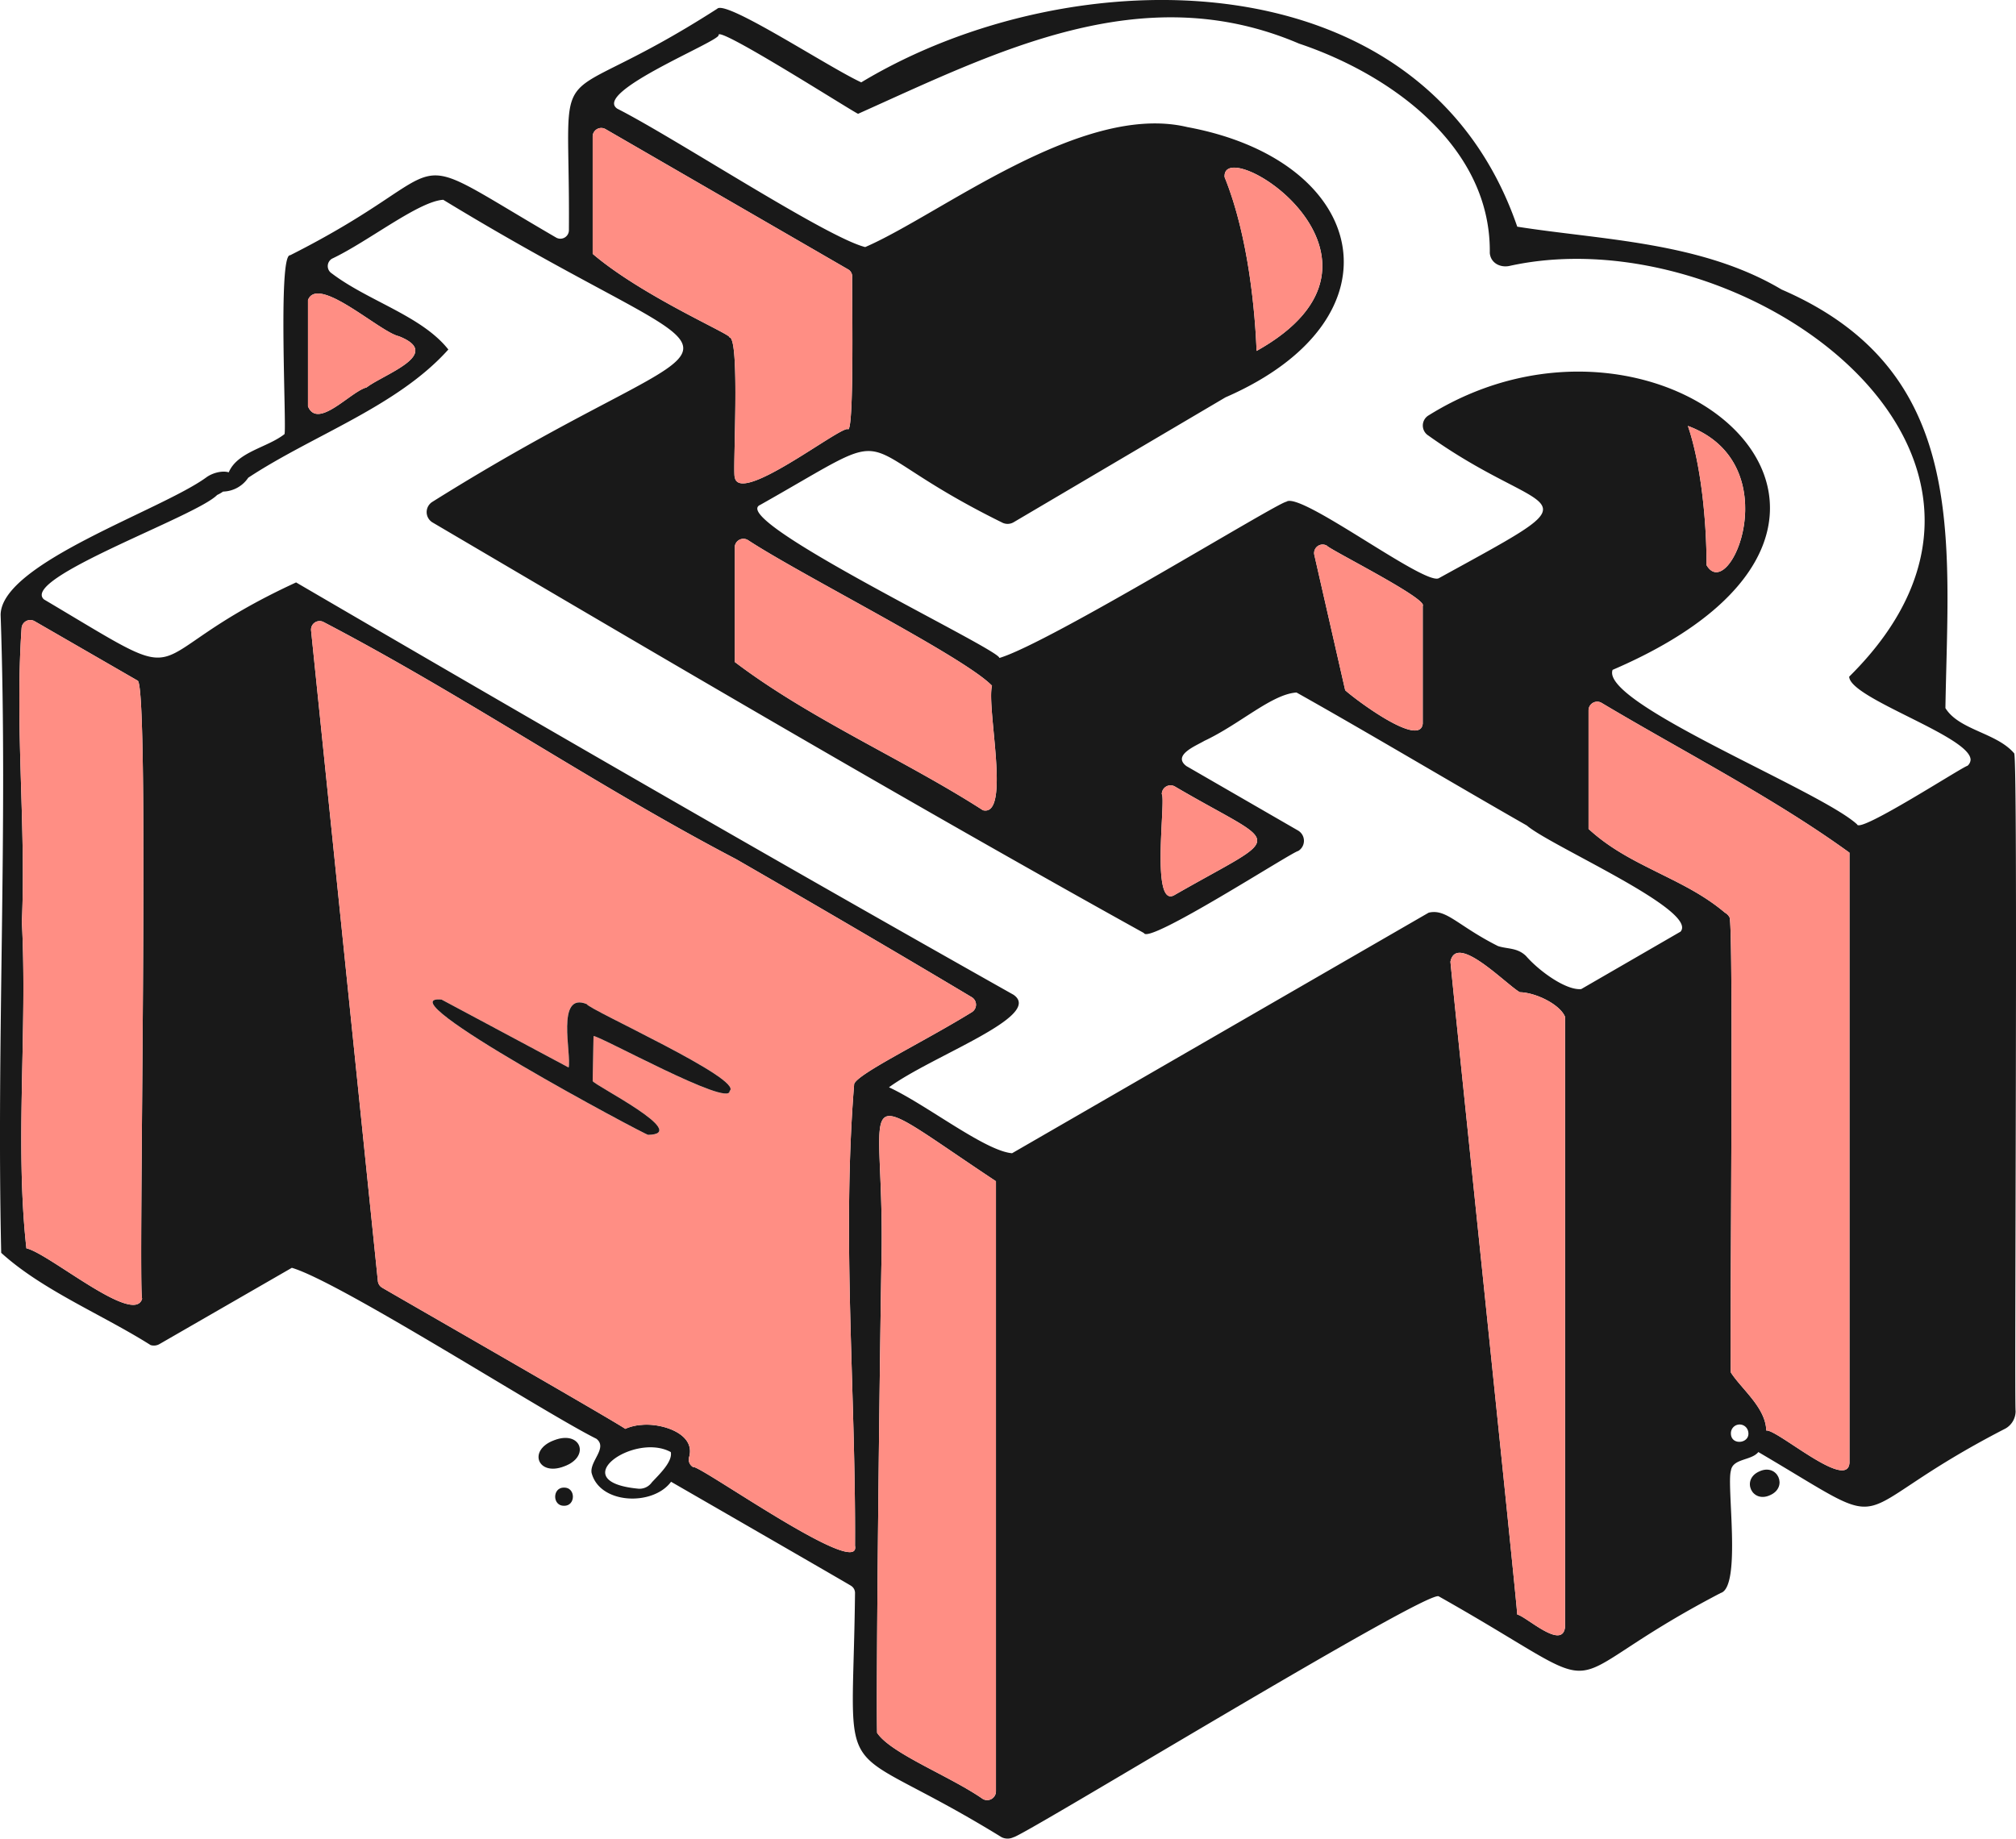
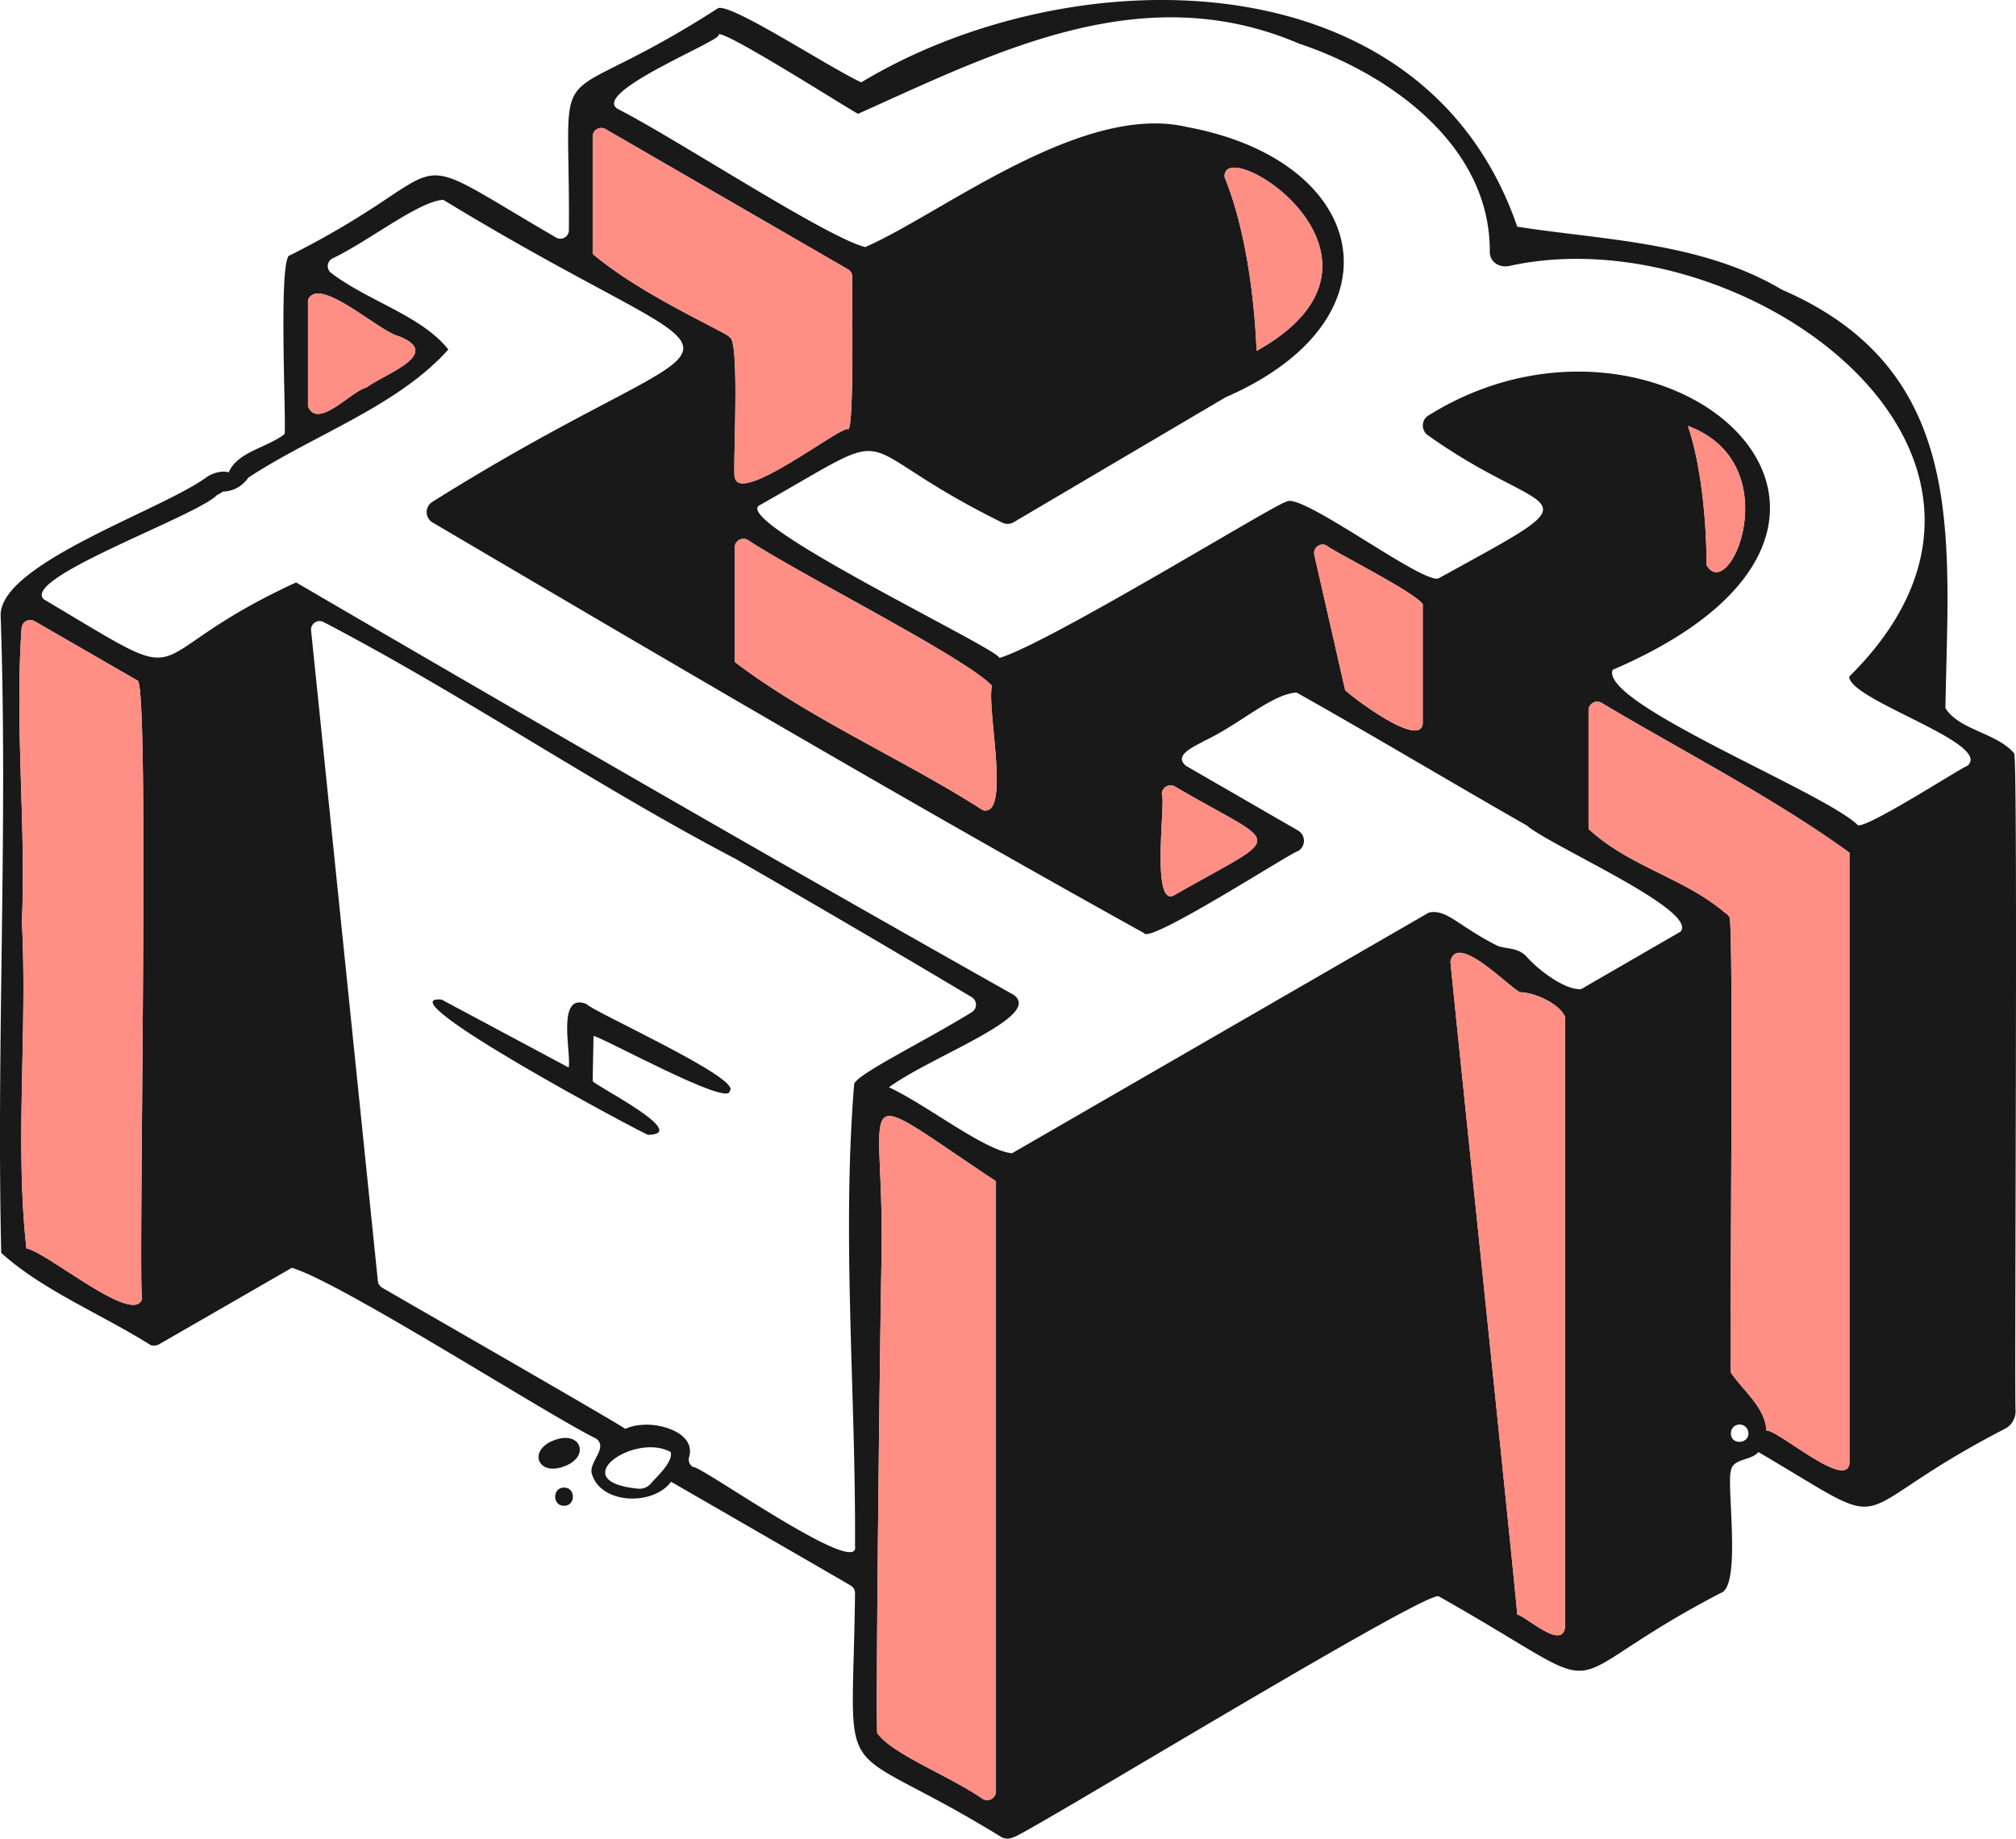
<svg xmlns="http://www.w3.org/2000/svg" width="630" height="574.697" viewBox="0 0 630 574.697">
  <defs>
    <clipPath id="clip-path">
      <path id="Pfad_45" data-name="Pfad 45" d="M0,356.574H630v-574.7H0Z" transform="translate(0 218.123)" fill="none" />
    </clipPath>
  </defs>
  <g id="Gruppe_63" data-name="Gruppe 63" transform="translate(0 218.123)">
    <g id="Gruppe_62" data-name="Gruppe 62" transform="translate(0 -218.123)" clip-path="url(#clip-path)">
      <g id="Gruppe_45" data-name="Gruppe 45" transform="translate(0 -0.001)">
        <path id="Pfad_28" data-name="Pfad 28" d="M390.535,146.1c-5.483-6.458-17.247-7.253-21.492-14.151.885-53.253,7.43-105.442-51.2-130.828-25.117-14.95-56.336-15.482-82.6-19.639-29.272-85.184-139.378-84.654-205-45.112-10.349-4.777-42.361-25.918-45.017-23-54.389,34.939-45.9,9.287-46.34,69.172a2.666,2.666,0,0,1-4.068,2.3c-52-30.252-27.328-22.556-83.044,5.572-3.892-.53-1.059,54.136-1.768,55.907-5.4,4.245-14.678,5.483-17.421,11.941-2.034-.619-5.043.177-6.9,1.5-14.064,10.349-64.3,26.89-64.385,43.078,2.3,66.872-1.325,132.419.179,199.381,12.821,11.677,31.572,19.284,46.693,28.837a3.5,3.5,0,0,0,2.832-.353l41.3-23.8c15.121,4.424,79.237,45.557,95.159,53.43,3.623,2.83-2.034,6.9-1.5,10.615,2.474,9.907,19.189,10.526,24.848,2.83,0,0,56.157,32.376,56.157,32.465a2.63,2.63,0,0,1,1.328,2.3c-.709,64.662-7.783,43.344,45.813,76.339a4.206,4.206,0,0,0,3.712,0c2.653-.087,130-77.93,132.92-75.277,59.432,33.524,31.042,28.661,88.085-1.062,6.545-1.947,1.768-33.7,3.185-38.212.53-3.891,6.366-3.1,8.576-5.841,45.81,26.893,23.789,20.172,77.206-7.34a6.248,6.248,0,0,0,3.185-5.483c-.443-1.857.8-203.894-.443-205.575M-53.687-46.645a2.684,2.684,0,0,1,3.981-2.39L26-5.248a2.55,2.55,0,0,1,1.415,2.3c-.177.09.8,50.155-1.415,47.678C22.812,44.465-7.874,68.615-9.292,59.77c-.706-1.594,1.77-43.7-1.681-43.7v-.09c0-1.062-27.5-13.005-42.714-26.008ZM68.267,163.881C44.125,148.313,14.234,135.4-9.292,117.531V81.707a2.712,2.712,0,0,1,4.071-2.3C11.757,90.551,62.431,115.94,71.1,124.961c-1.768,6.99,6.012,41.134-2.832,38.92M-142.654,4.4c3.183-7.962,22.377,10,28.389,11.321,14.149,5.572-4.687,11.854-10.083,16.011C-129.3,32.967-139.561,45-142.654,37.656ZM-194.48,316.559c-2.477,8.581-29.182-14.241-36.17-15.745-3.628-32.818.353-68.2-1.415-101.991,1.328-29.722-2.213-61.213-.09-91.818a2.722,2.722,0,0,1,4.068-2.213l32.191,18.578c3.892,1.238.09,190.8,1.415,193.189M-35.2,373.967a4.707,4.707,0,0,1-4.511,1.947c-22.991-2.3-.97-17.692,10.436-11.414.619,3.009-3.625,6.99-5.926,9.467M28.029,249.421c-3.891,48.031.53,96.239.266,144.36,2.034,10.794-49.169-25.739-50.587-24.59a2.7,2.7,0,0,1-1.238-3.183c2.034-7.343-8.666-10.615-14.857-10a14.971,14.971,0,0,0-5.13,1.238c-.972-1.062-74.727-43.344-75.967-44.142a2.721,2.721,0,0,1-1.325-2.031l-20.872-203.362a2.675,2.675,0,0,1,3.892-2.656c44.045,23,84.989,51.127,128.941,74.128,23.789,13.711,49.7,28.835,73.67,43.165a2.737,2.737,0,0,1-.09,4.69c-15.21,9.377-35.464,19.1-36.7,22.379M72.338,470.562a2.749,2.749,0,0,1-4.071,2.387c-10.257-7.164-28.829-14.241-33.074-20.7-.353-15.305.8-116.764,1.417-150.378.7-51.217-10.7-52.811,35.727-22.026Zm177.847-51.393c-.8,7.43-12.2-3.362-14.947-3.892,0-2.83-20.872-202.743-20.872-204.071,1.857-9.111,17.247,6.99,21.668,9.554,4.953.087,12.56,3.8,14.151,7.7Zm36.083-217.337-31.042,17.956c-4.777.44-13.176-5.662-17.244-10.349-2.743-2.653-5.749-2.124-8.755-3.1-12.649-6.366-16.1-11.761-21.668-10.436L77.378,271.091c-8.489-.706-26.8-15.213-38.47-20.609,13.529-9.909,48.553-22.292,38.912-28.927C2.912,179.363-72.259,135.929-146.369,92.675c-52.974,24.413-28.213,35.295-78.8,5.306-7.43-6.634,47.581-25.918,54.125-32.639a12.083,12.083,0,0,0,1.855-1.062,9.772,9.772,0,0,0,7.87-4.334c20.253-13.358,46.519-22.2,62.528-40.072C-107.1,9.349-123.819,4.748-135.224-3.92a2.692,2.692,0,0,1,.087-4.6c11.232-5.306,27.062-17.956,34.758-18.4C2.559,35.8-2.3,3.863-103.742,67.466a3.769,3.769,0,0,0,0,6.458C-31.136,116.646,45.1,161.494,118.59,202.272c1.325,3.715,46.429-25.475,48.2-25.652a3.724,3.724,0,0,0,0-6.368l-34.931-20.169c-4.6-3.452,3.272-6.458,5.57-7.873,11.142-5.219,21.049-14.6,28.832-15.126,21.932,12.3,49.789,28.924,71.986,41.576,7.34,6.366,53.77,26.537,48.023,33.171m-162.1-42.991a2.731,2.731,0,0,1,4.065-2.39c33.606,19.726,35.021,13.8,0,33.88-7.691,4.777-2.74-29.633-4.065-31.49m47.665-74.748a2.658,2.658,0,0,1,3.891-2.917c.883,1.238,31.662,16.628,29.981,18.841v36.8c-.8,7.783-21.579-7.96-24.232-10.439ZM302.01,358.665a2.726,2.726,0,0,1,5.393-.619c.885,3.8-5.393,4.6-5.393.619m37.052,9.2c-.619,8.934-22.817-10.7-26-10.083-.177-7.164-7.607-12.826-11.055-18.135-.443-2.387.97-140.2-.443-142.326a3.641,3.641,0,0,0-1.417-1.415c-6.808-5.749-14.238-9.2-21.489-12.826s-14.5-7.253-21.136-13.358V132.657a2.71,2.71,0,0,1,3.978-2.387c25.647,15.3,54.036,29.809,77.559,46.88Zm36.878-217.869c-1.236.09-33.783,21.231-34.489,18.311-11.5-10.615-80.3-37.859-76.413-48.3C372.671,73.744,280.606-4.982,207.645,40.4a3.694,3.694,0,0,0-.177,6.368c21.049,15.039,35.817,18.222,35.817,23.088,0,3.892-9.372,8.758-32.544,21.494-4.332,2.479-43.421-27.333-47.668-23.881-2.387,0-73.933,44.14-89.676,48.827.622-2.477-85.339-43.254-74.729-47.855C45.366,42.077,23.255,48.8,74.2,73.924a3.716,3.716,0,0,0,3.712-.09l66.153-39.01c56.423-24.593,44.925-73.952-11.941-84.478C99.133-57.524,55-22.318,31.478-12.145,19.364-15.154-27.861-46.2-45.994-55.4c-7.78-5.219,32.017-21.052,31.664-23-.622-3.272,43.334,24.856,43.6,24.593,43.247-19.373,88.791-42.9,137.786-21.937C195.8-66.1,227.1-43.549,226.662-10.291c.263,3.1,3.18,4.6,6.012,4.071,72.605-16.188,177.139,58.294,106.3,128.351.177,6.811,37.94,18.664,37.94,26.007a2.747,2.747,0,0,1-.975,1.855M288.568,43.758c31.746,11.764,13.087,55.993,5.836,43.521,0-14.417-1.857-31.933-5.836-43.521M143.794-34c-1.059-14.154,61.906,25.3,9.994,54.313C153.345,8.906,151.4-15.244,143.794-34" transform="translate(238.898 89.373)" fill="#191919" />
      </g>
      <g id="Gruppe_46" data-name="Gruppe 46" transform="translate(496.422 219.315)">
        <path id="Pfad_29" data-name="Pfad 29" d="M50.592,29.29V220c-.619,8.934-22.817-10.7-26-10.083-.177-7.166-7.606-12.826-11.053-18.135-.445-2.387.97-140.2-.445-142.326a3.617,3.617,0,0,0-1.415-1.415C4.871,42.3-2.559,38.844-9.812,35.216s-14.5-7.251-21.136-13.355V-15.2a2.713,2.713,0,0,1,3.981-2.39C-1.323-2.289,27.066,12.217,50.592,29.29" transform="translate(30.948 17.918)" fill="#ff8e84" />
      </g>
      <g id="Gruppe_47" data-name="Gruppe 47" transform="translate(527.465 133.131)">
        <path id="Pfad_30" data-name="Pfad 30" d="M3.621,27c0-14.417-1.857-31.933-5.836-43.521C29.531-4.754,10.872,39.475,3.621,27" transform="translate(2.215 16.518)" fill="#ff8e84" />
      </g>
      <g id="Gruppe_48" data-name="Gruppe 48" transform="translate(410.651 170.197)">
        <path id="Pfad_31" data-name="Pfad 31" d="M21.063,11.908V48.7c-.8,7.786-21.578-7.96-24.232-10.439L-12.81-4.014A2.66,2.66,0,0,1-8.916-6.933C-8.033-5.695,22.743,9.7,21.063,11.908" transform="translate(12.884 7.284)" fill="#ff8e84" />
      </g>
      <g id="Gruppe_49" data-name="Gruppe 49" transform="translate(96.244 91.739)">
        <path id="Pfad_32" data-name="Pfad 32" d="M11.358,18.217C6.407,19.456-3.855,31.486-6.948,24.145V-9.116c3.183-7.962,22.377,10,28.389,11.321C35.59,7.778,16.751,14.06,11.358,18.217" transform="translate(6.948 11.144)" fill="#ff8e84" />
      </g>
      <g id="Gruppe_50" data-name="Gruppe 50" transform="translate(382.678 52.406)">
        <path id="Pfad_33" data-name="Pfad 33" d="M6.21,35.542c-.443-11.411-2.39-35.561-10-54.312-1.059-14.154,61.906,25.3,10,54.312" transform="translate(3.799 21.742)" fill="#ff8e84" />
      </g>
      <g id="Gruppe_51" data-name="Gruppe 51" transform="translate(185.211 40.002)">
        <path id="Pfad_34" data-name="Pfad 34" d="M49.439,58.386C46.257,58.12,15.567,82.27,14.152,73.425c-.706-1.594,1.771-43.7-1.681-43.7v-.087c0-1.062-27.5-13.005-42.714-26.007V-32.99a2.684,2.684,0,0,1,3.981-2.39l75.7,43.787a2.55,2.55,0,0,1,1.415,2.3c-.177.09.8,50.155-1.415,47.678" transform="translate(30.243 35.716)" fill="#ff8e84" />
      </g>
      <g id="Gruppe_52" data-name="Gruppe 52" transform="translate(229.607 168.405)">
        <path id="Pfad_35" data-name="Pfad 35" d="M48.122,52.646C23.98,37.077-5.911,24.164-29.437,6.3V-29.529a2.71,2.71,0,0,1,4.068-2.3C-8.388-20.684,42.286,4.7,50.954,13.725c-1.771,6.987,6.012,41.131-2.832,38.92" transform="translate(29.437 32.204)" fill="#ff8e84" />
      </g>
      <g id="Gruppe_53" data-name="Gruppe 53" transform="translate(362.695 245.488)">
        <path id="Pfad_36" data-name="Pfad 36" d="M2.749,21.229C-4.942,26.006.009-8.4-1.319-10.261a2.731,2.731,0,0,1,4.068-2.387c33.606,19.726,35.021,13.8,0,33.877" transform="translate(1.682 12.986)" fill="#ff8e84" />
      </g>
      <g id="Gruppe_54" data-name="Gruppe 54" transform="translate(453.264 297.814)">
        <path id="Pfad_37" data-name="Pfad 37" d="M22.224,12.418V203.131c-.8,7.433-12.2-3.359-14.947-3.892C7.277,196.409-13.6-3.5-13.6-4.829c1.857-9.114,17.247,6.987,21.668,9.551,4.953.09,12.56,3.8,14.151,7.7" transform="translate(13.595 7.596)" fill="#ff8e84" />
      </g>
      <g id="Gruppe_55" data-name="Gruppe 55" transform="translate(274.024 348.84)">
        <path id="Pfad_38" data-name="Pfad 38" d="M23.087,12.646V203.359a2.747,2.747,0,0,1-4.068,2.387c-10.26-7.164-28.829-14.238-33.076-20.7-.353-15.305.8-116.764,1.417-150.378.706-51.217-10.7-52.811,35.727-22.026" transform="translate(14.123 7.736)" fill="#ff8e84" />
      </g>
      <g id="Gruppe_56" data-name="Gruppe 56" transform="translate(6.048 193.815)">
        <path id="Pfad_39" data-name="Pfad 39" d="M23.807,131.609c-2.477,8.581-29.185-14.241-36.17-15.745-3.628-32.816.353-68.2-1.417-101.991,1.328-29.72-2.211-61.213-.087-91.818A2.719,2.719,0,0,1-9.8-80.156L22.392-61.581c3.892,1.238.09,190.8,1.415,193.189" transform="translate(14.563 80.508)" fill="#ff8e84" />
      </g>
      <g id="Gruppe_57" data-name="Gruppe 57" transform="translate(97.194 194.129)">
-         <path id="Pfad_40" data-name="Pfad 40" d="M128.139,72.963C104.173,58.632,78.26,43.506,54.469,29.8c-43.95-23-84.9-51.13-128.939-74.128a2.677,2.677,0,0,0-3.894,2.653l20.872,203.362a2.733,2.733,0,0,0,1.325,2.034c1.241.8,75,43.078,75.97,44.14a15,15,0,0,1,5.13-1.236c6.189-.619,16.891,2.653,14.857,9.994a2.7,2.7,0,0,0,1.236,3.185c1.417-1.149,52.621,35.382,50.587,24.59.266-48.121-4.158-96.329-.263-144.363,1.236-3.272,21.489-13,36.7-22.377a2.735,2.735,0,0,0,.09-4.69m-75.7,29.28C52.614,107.549,11.4,84.727,9.9,85.082L9.633,99.147c.706,1.415,30.863,16.541,17.334,16.807-.443.263-83.4-43.963-64.559-42.282L2.117,94.9c.972-3.981-4.068-23.8,5.657-19.816.532,1.681,49.175,23.528,44.661,27.156" transform="translate(78.385 44.633)" fill="#ff8e84" />
-       </g>
+         </g>
      <g id="Gruppe_58" data-name="Gruppe 58" transform="translate(135.203 312.386)">
        <path id="Pfad_41" data-name="Pfad 41" d="M57.585,17.756C57.764,23.065,16.552.243,15.047.6L14.781,14.66C15.49,16.078,45.647,31.2,32.118,31.467c-.443.266-83.4-43.963-64.562-42.282L7.264,10.416C8.237,6.435,3.2-13.379,12.924-9.4,13.456-7.719,62.1,14.128,57.585,17.756" transform="translate(35.226 10.862)" fill="#191919" />
      </g>
      <g id="Gruppe_59" data-name="Gruppe 59" transform="translate(168.293 449.444)">
        <path id="Pfad_42" data-name="Pfad 42" d="M3.053.444C-5.3,3.479-2.177,11.821,6.114,8.633,14.464,5.595,11.344-2.747,3.053.444" transform="translate(1.867 0.271)" fill="#191919" />
      </g>
      <g id="Gruppe_60" data-name="Gruppe 60" transform="translate(173.491 464.969)">
        <path id="Pfad_43" data-name="Pfad 43" d="M1.719,0c-3.694-.053-3.694,5.749,0,5.694,3.694.055,3.694-5.746,0-5.694" transform="translate(1.052 0)" fill="#191919" />
      </g>
      <g id="Gruppe_61" data-name="Gruppe 61" transform="translate(546.837 459.36)">
-         <path id="Pfad_44" data-name="Pfad 44" d="M1.84.341C-3.9,2.842-.5,10.409,5.181,7.774,10.922,5.273,7.521-2.3,1.84.341" transform="translate(1.126 0.209)" fill="#191919" />
-       </g>
+         </g>
    </g>
  </g>
</svg>